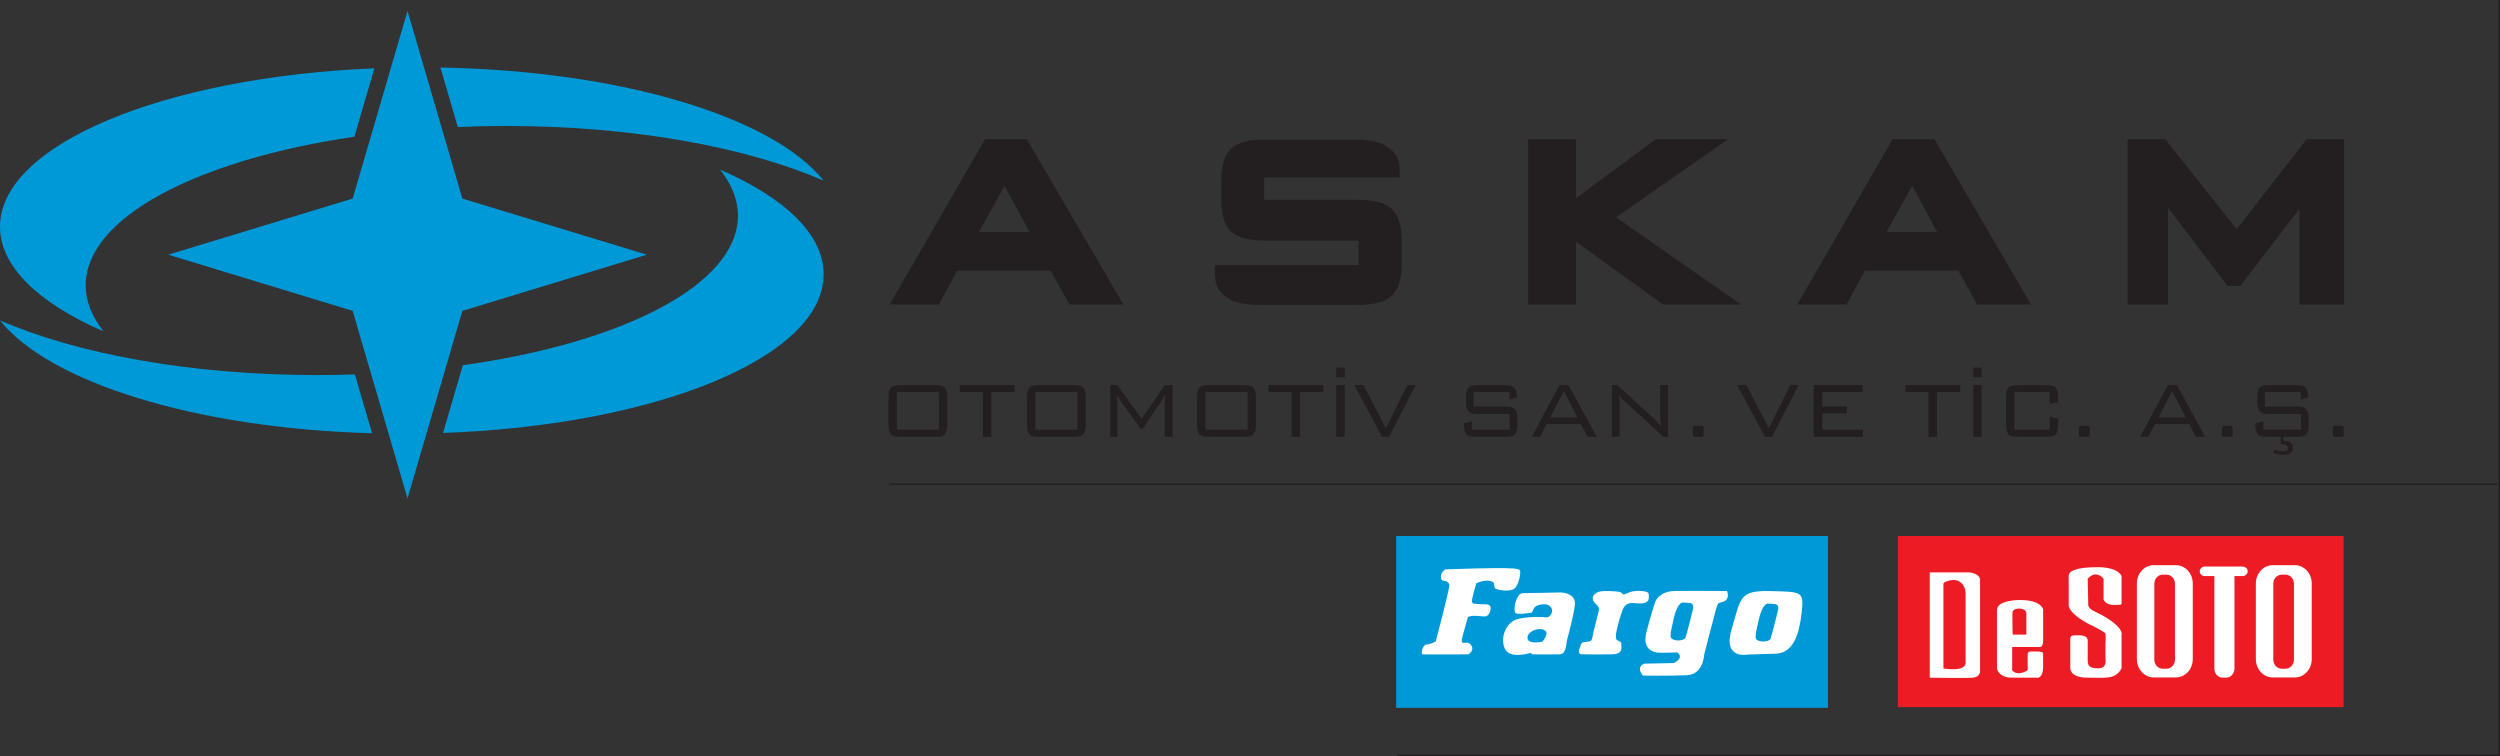
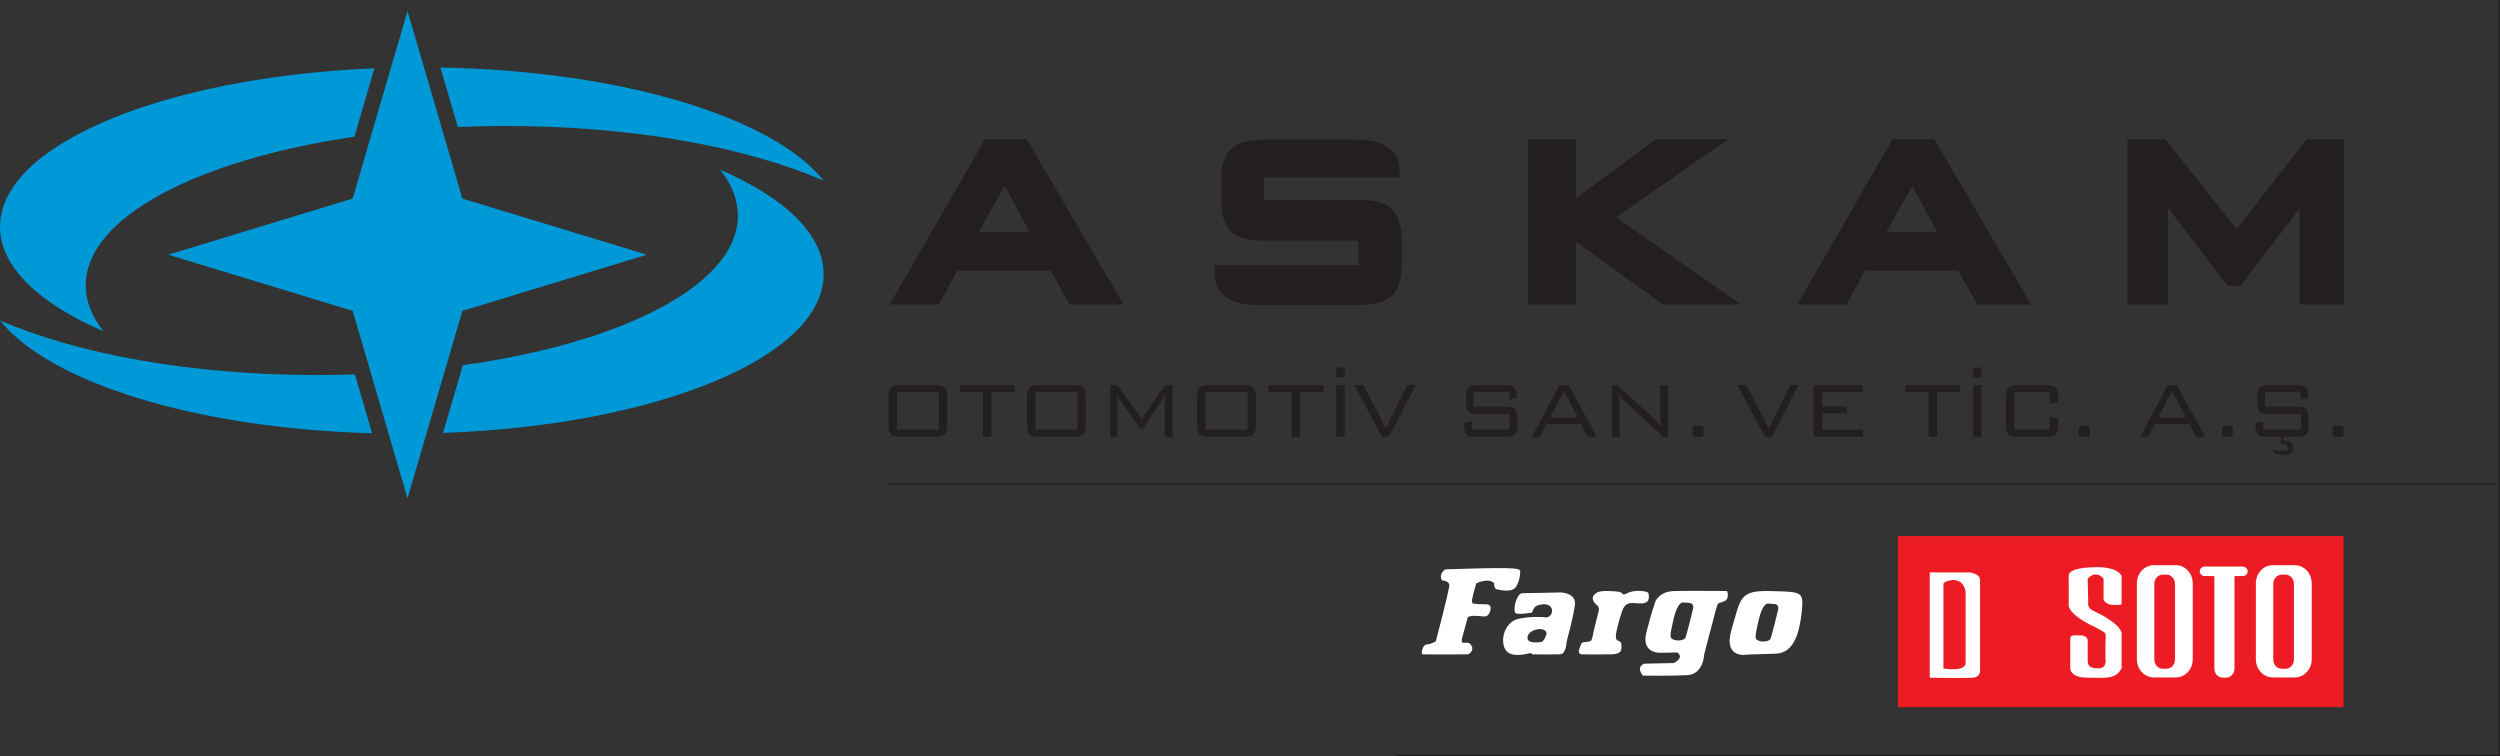
<svg xmlns="http://www.w3.org/2000/svg" width="456.3pt" height="137.99pt" viewBox="0 0 456.3 137.99" version="1.1">
  <rect x="0" y="0" width="456.3" height="137.99" fill="#333333" stroke="none" />
  <defs>
    <clipPath id="clip1">
      <path d="M 254 0 L 456.301 0 L 456.301 137.988 L 254 137.988 Z M 254 0 " />
    </clipPath>
  </defs>
  <g id="surface1">
    <path style=" stroke:none;fill-rule:nonzero;fill:rgb(0%,59.999%,84.698%);fill-opacity:1;" d="M 84.387 56.738 L 118.047 46.488 L 84.387 36.242 L 74.379 2.016 L 64.371 36.242 L 30.715 46.488 L 64.371 56.738 L 74.379 90.965 " />
    <path style=" stroke:none;fill-rule:nonzero;fill:rgb(0%,59.999%,84.698%);fill-opacity:1;" d="M 80.387 12.328 C 113.496 12.906 141.133 21.422 150.328 32.969 C 136.25 26.855 115.531 22.992 92.434 22.992 C 89.434 22.992 86.473 23.059 83.562 23.184 Z M 18.902 60.488 C 7.129 55.375 0 48.695 0 41.379 C 0 26.398 29.902 14.066 68.332 12.469 L 64.684 24.949 C 35.984 29.164 15.641 39.719 15.641 52.078 C 15.641 55 16.781 57.824 18.902 60.488 " />
    <path style=" stroke:none;fill-rule:nonzero;fill:rgb(0%,59.999%,84.698%);fill-opacity:1;" d="M 67.914 79.074 C 35.707 78.191 9.008 69.789 0 58.48 C 14.078 64.594 34.793 68.457 57.895 68.457 C 60.215 68.457 62.508 68.418 64.773 68.34 Z M 131.426 30.961 C 143.199 36.07 150.328 42.758 150.328 50.07 C 150.328 65.195 119.84 77.625 80.863 79.02 L 84.477 66.664 C 113.789 62.57 134.688 51.895 134.688 39.371 C 134.688 36.449 133.547 33.625 131.426 30.961 " />
    <path style=" stroke:none;fill-rule:evenodd;fill:rgb(13.699%,12.199%,12.5%);fill-opacity:1;" d="M 353.555 42.332 L 349.02 33.914 L 344.32 42.332 Z M 345.453 25.391 L 353.059 25.391 L 370.707 55.578 L 360.871 55.578 L 357.422 49.398 L 340.379 49.398 L 337.035 55.578 L 328.039 55.578 " />
    <path style=" stroke:none;fill-rule:evenodd;fill:rgb(13.699%,12.199%,12.5%);fill-opacity:1;" d="M 187.895 42.332 L 183.359 33.914 L 178.66 42.332 Z M 179.793 25.391 L 187.398 25.391 L 205.047 55.578 L 195.215 55.578 L 191.762 49.398 L 174.719 49.398 L 171.379 55.578 L 162.383 55.578 " />
    <path style=" stroke:none;fill-rule:nonzero;fill:rgb(13.699%,12.199%,12.5%);fill-opacity:1;" d="M 230.73 32.387 L 230.73 36.465 L 247.672 36.465 C 250.453 36.465 252.664 36.902 253.961 38.082 C 255.344 39.297 255.852 41.449 255.852 44.125 L 255.852 48.004 C 255.852 50.68 255.344 52.836 253.961 54.047 C 252.664 55.227 250.453 55.664 247.672 55.664 L 229.906 55.664 C 227.121 55.664 224.895 55.211 223.562 54.047 C 222.371 52.965 221.727 52.301 221.727 49.371 L 221.727 48.379 L 247.965 48.379 L 247.965 43.914 L 231.02 43.914 C 225.238 43.914 222.895 42.246 222.895 36.258 L 222.895 33.141 C 222.895 27.152 225.238 25.48 231.02 25.48 L 247.34 25.48 C 250.02 25.48 252.164 25.906 253.488 27.02 C 254.734 28.031 255.465 28.652 255.465 31.391 L 255.465 32.387 L 248.566 32.387 " />
    <path style=" stroke:none;fill-rule:nonzero;fill:rgb(13.699%,12.199%,12.5%);fill-opacity:1;" d="M 278.914 25.391 L 287.641 25.391 L 287.641 36.168 L 302.25 25.391 L 315.434 25.391 L 294.953 39.664 L 317.77 55.578 L 303.539 55.578 L 287.641 44.117 L 287.641 55.578 L 278.914 55.578 " />
    <path style=" stroke:none;fill-rule:nonzero;fill:rgb(13.699%,12.199%,12.5%);fill-opacity:1;" d="M 395.703 37.934 L 395.703 55.574 L 388.312 55.574 L 388.312 25.391 L 395.188 25.391 L 408.238 41.828 L 421.016 25.391 L 427.844 25.391 L 427.844 55.574 L 419.676 55.574 L 419.676 38.133 L 408.902 52.188 L 406.586 52.188 " />
    <path style="fill:none;stroke-width:2.53;stroke-linecap:butt;stroke-linejoin:miter;stroke:rgb(13.699%,12.199%,12.5%);stroke-opacity:1;stroke-miterlimit:3.864;" d="M 1623.633 496.189 L 4557.539 496.189 " transform="matrix(0.1,0,0,-0.1,0,137.99)" />
    <g clip-path="url(#clip1)" clip-rule="nonzero">
      <path style="fill:none;stroke-width:2.53;stroke-linecap:butt;stroke-linejoin:miter;stroke:rgb(13.699%,12.199%,12.5%);stroke-opacity:1;stroke-miterlimit:3.864;" d="M 2550.43 1.267 L 4561.758 1.267 L 4561.758 1379.9 " transform="matrix(0.1,0,0,-0.1,0,137.99)" />
    </g>
    <path style=" stroke:none;fill-rule:evenodd;fill:rgb(92.899%,10.999%,14.099%);fill-opacity:1;" d="M 346.406 129.066 L 427.75 129.066 L 427.75 97.836 L 346.406 97.836 Z M 346.406 129.066 " />
    <path style=" stroke:none;fill-rule:evenodd;fill:rgb(100%,100%,100%);fill-opacity:1;" d="M 354.715 106.492 L 354.715 122.012 C 354.715 122.012 358.762 122.703 358.762 120.988 C 358.762 115.988 358.762 112.773 358.762 108.312 C 358.762 106.645 357.355 105.117 354.969 106.254 Z M 352.219 123.691 L 352.219 104.473 L 359.422 104.473 C 359.422 104.473 361.402 104.641 361.402 105.875 L 361.402 122.406 C 361.402 122.406 361.516 123.57 360.07 123.691 C 358.629 123.809 352.219 123.691 352.219 123.691 " />
-     <path style=" stroke:none;fill-rule:evenodd;fill:rgb(100%,100%,100%);fill-opacity:1;" d="M 367.352 115.828 L 369.848 115.828 C 369.848 115.828 369.883 113.051 369.848 111.914 C 369.812 110.844 367.352 110.766 367.312 111.832 C 367.277 112.934 367.352 115.828 367.352 115.828 M 367.262 118.094 L 367.262 122.367 C 368.375 123.547 370.09 122.328 370.09 122.328 L 370.09 119.324 C 370.223 118.848 370.457 118.902 371.621 118.902 C 373.066 118.902 372.898 119.273 372.914 119.32 C 372.91 119.316 372.883 119.203 372.914 121.469 C 372.953 124.09 371.656 123.691 371.656 123.691 L 367.277 123.691 C 364.746 123.691 364.488 122.051 364.488 122.051 L 364.488 111.25 C 364.633 109.449 368.723 109.516 368.723 109.516 C 372.672 109.516 372.914 111.25 372.914 111.25 L 372.914 116.891 C 372.914 118.309 372.195 118.094 372.195 118.094 " />
    <path style=" stroke:none;fill-rule:evenodd;fill:rgb(100%,100%,100%);fill-opacity:1;" d="M 387.23 115.883 C 387.23 115.883 387.785 114.598 383.719 112.309 C 382.617 111.688 381.215 111.32 381.148 110.418 L 381.047 105.656 C 381.047 105.656 382.332 103.852 383.945 105.621 L 383.945 109.418 C 383.945 109.418 384.25 110.441 385.852 110.418 C 387.453 110.391 387.23 110.453 387.23 109.695 L 387.23 105.145 C 387.23 105.145 386.73 103.523 382.852 103.523 C 378.969 103.523 377.539 104.207 377.574 105.145 C 377.605 106.086 377.574 110.418 377.574 110.418 C 377.574 110.418 377.289 111.809 381.375 113.969 C 381.375 113.969 384.184 115.273 384.285 115.664 C 384.387 116.055 384.285 117.324 384.285 117.508 L 384.285 120.215 C 384.285 120.215 384.691 122.023 382.953 121.988 C 381.215 121.949 381.047 121.449 381.047 120.289 L 381.047 116.863 C 381.047 116.863 381.105 115.957 379.535 115.957 C 378.066 115.957 377.867 115.922 377.867 116.789 L 377.867 121.988 C 377.867 121.988 377.773 123.699 381.047 123.691 C 384.316 123.684 386.066 124.086 387.23 121.988 " />
    <path style=" stroke:none;fill-rule:nonzero;fill:rgb(100%,100%,100%);fill-opacity:1;" d="M 394.746 104.887 C 393.895 104.887 393.207 105.633 393.207 106.555 L 393.207 120.395 C 393.207 121.312 393.895 122.059 394.746 122.059 L 395.438 122.059 C 396.285 122.059 396.977 121.312 396.977 120.395 L 396.977 106.555 C 396.977 105.633 396.285 104.887 395.438 104.887 Z M 393.102 103.156 L 397.145 103.156 C 398.844 103.156 400.223 104.645 400.223 106.488 L 400.223 120.316 C 400.223 122.156 398.844 123.645 397.145 123.645 L 393.102 123.645 C 391.402 123.645 390.023 122.156 390.023 120.316 L 390.023 106.488 C 390.023 104.645 391.402 103.156 393.102 103.156 " />
    <path style=" stroke:none;fill-rule:nonzero;fill:rgb(100%,100%,100%);fill-opacity:1;" d="M 416.461 104.887 C 415.609 104.887 414.922 105.633 414.922 106.555 L 414.922 120.395 C 414.922 121.312 415.609 122.059 416.461 122.059 L 417.152 122.059 C 418.004 122.059 418.691 121.312 418.691 120.395 L 418.691 106.555 C 418.691 105.633 418.004 104.887 417.152 104.887 Z M 414.816 103.156 L 418.859 103.156 C 420.559 103.156 421.938 104.645 421.938 106.488 L 421.938 120.316 C 421.938 122.156 420.559 123.645 418.859 123.645 L 414.816 123.645 C 413.117 123.645 411.738 122.156 411.738 120.316 L 411.738 106.488 C 411.738 104.645 413.117 103.156 414.816 103.156 " />
    <path style=" stroke:none;fill-rule:nonzero;fill:rgb(100%,100%,100%);fill-opacity:1;" d="M 402.422 103.41 L 409.324 103.41 C 409.832 103.41 410.246 103.801 410.246 104.277 C 410.246 104.758 409.832 105.145 409.324 105.145 L 407.836 105.145 L 407.836 122.027 C 407.836 122.945 407.148 123.691 406.297 123.691 L 405.707 123.691 C 404.855 123.691 404.168 122.945 404.168 122.027 L 404.168 105.145 L 402.422 105.145 C 401.91 105.145 401.496 104.758 401.496 104.277 C 401.496 103.801 401.91 103.41 402.422 103.41 " />
-     <path style=" stroke:none;fill-rule:evenodd;fill:rgb(0%,59.999%,84.698%);fill-opacity:1;" d="M 254.828 129.188 L 333.637 129.188 L 333.637 97.836 L 254.828 97.836 Z M 254.828 129.188 " />
    <path style=" stroke:none;fill-rule:evenodd;fill:rgb(100%,100%,100%);fill-opacity:1;" d="M 269.094 110.18 C 269.094 110.18 268.473 110.352 268.723 109.199 C 268.973 108.043 269.457 106.457 269.457 106.457 C 269.457 106.457 271.68 105.406 272.684 106.426 C 272.684 106.426 272.676 107.348 273.078 107.512 C 273.477 107.676 275.449 108.07 276.336 107.48 C 277.219 106.891 277.613 104.48 277.43 104.121 C 277.25 103.758 275.941 103.66 272.562 103.695 C 269.184 103.727 263.797 103.922 263.797 103.922 C 263.797 103.922 262.449 104.781 263.215 105.934 C 263.215 105.934 264.469 106.008 264.527 106.762 C 264.59 107.512 262.059 117.062 262.059 117.062 C 262.059 117.062 261.09 117.629 260.387 117.629 C 259.684 117.629 259.246 119.395 259.664 119.43 C 260.082 119.469 267.996 119.43 267.996 119.43 C 267.996 119.43 269.055 118.848 268.633 117.957 C 268.211 117.062 267.516 117.367 267.055 117.332 C 267.055 117.332 266.629 117.332 266.871 116.41 C 267.113 115.488 267.906 112.656 267.906 112.656 C 267.906 112.656 268.27 112.32 269.609 112.418 C 270.945 112.516 271.164 112.617 271.559 112.289 C 271.949 111.961 272.223 110.973 271.98 110.613 C 271.738 110.254 271.254 110.285 270.555 110.285 C 269.852 110.285 269.094 110.18 269.094 110.18 " />
    <path style=" stroke:none;fill-rule:evenodd;fill:rgb(100%,100%,100%);fill-opacity:1;" d="M 290.816 115.441 L 291.828 111.379 C 291.828 111.379 291.898 110.754 291.504 110.465 C 291.105 110.176 289.969 109.113 291.43 108.172 C 292.238 107.648 294.984 107.938 295.523 108.016 C 296.066 108.094 296.008 108.402 296.297 108.48 C 296.586 108.559 297.105 108.172 297.539 108.055 C 297.969 107.938 298.684 107.77 299.621 107.871 C 300.559 107.977 300.898 108.039 300.934 108.559 C 300.969 109.082 301.09 110.043 299.691 110.137 C 298.297 110.23 296.824 109.449 296.102 111.457 C 295.379 113.461 294.934 115.621 294.934 115.871 C 294.934 116.117 294.879 116.629 295.129 116.82 C 295.379 117.016 295.961 117.07 295.922 117.578 C 295.887 118.086 296.406 119.395 294.141 119.43 C 291.879 119.465 288.949 119.43 288.949 119.43 C 288.949 119.43 287.801 119.582 288.285 118.359 C 288.77 117.133 288.523 117.289 289.758 117.133 C 290.695 117.016 290.512 116.586 290.621 116.352 C 290.73 116.117 290.816 115.441 290.816 115.441 " />
    <path style=" stroke:none;fill-rule:evenodd;fill:rgb(100%,100%,100%);fill-opacity:1;" d="M 281.492 117.133 C 281.492 117.133 278.797 117.695 278.797 116.43 C 278.797 115.168 280.793 114.551 281.676 114.918 C 282.555 115.285 282.242 115.809 282.086 116.238 C 281.926 116.664 281.492 117.133 281.492 117.133 M 279.625 111.805 C 279.625 111.805 276.836 112.312 276.566 111.844 C 276.301 111.375 276.461 110.074 276.895 109.199 C 277.324 108.328 277.543 108.25 278.457 108.25 C 279.375 108.25 283.648 108.172 284.566 108.133 C 285.48 108.094 287.652 108.457 287.457 110.348 C 287.262 112.234 286.02 116.805 285.949 117.094 C 285.879 117.383 285.879 119.398 284.676 119.43 C 283.469 119.465 279.625 119.43 279.625 119.43 C 279.625 119.43 279.59 119.195 279.34 119.195 C 279.086 119.195 275.508 120.402 274.629 118.32 C 273.75 116.238 274.988 113.438 277.109 112.953 C 279.23 112.469 281.543 112.602 282.191 112.68 C 282.844 112.758 283.629 111.766 283.145 110.93 C 282.66 110.098 281.48 110.23 280.723 110.465 C 279.965 110.699 279.844 111.336 279.734 111.531 C 279.625 111.727 279.625 111.805 279.625 111.805 " />
    <path style=" stroke:none;fill-rule:evenodd;fill:rgb(100%,100%,100%);fill-opacity:1;" d="M 307.293 109.98 C 307.293 109.98 306.27 109.512 305.461 112.992 C 304.652 116.469 304.801 116.43 305.461 116.746 C 306.125 117.055 307.473 116.875 307.652 116.352 C 307.836 115.832 309.004 111.285 309.039 111.008 C 309.074 110.738 309.09 110.137 308.426 110.059 C 307.762 109.98 307.293 109.98 307.293 109.98 M 299.871 123.312 C 299.871 123.312 298.477 121.812 300.125 121.133 L 305.496 121.02 C 305.496 121.02 307.523 120.105 306.125 119.078 C 306.125 119.078 302.969 119.191 302.535 119.117 C 302.102 119.039 299.68 118.762 300.484 115.48 C 301.293 112.195 302.137 109.785 302.137 109.785 C 302.137 109.785 302.82 107.926 305.641 107.871 C 308.461 107.82 315.219 107.871 315.219 107.871 C 315.219 107.871 315.797 109.262 314.699 109.746 C 313.602 110.23 313.641 109.652 313.207 111.207 C 312.773 112.758 311.051 119.43 311.051 119.43 C 311.051 119.43 310.941 123.078 307.941 123.234 C 304.941 123.391 299.871 123.312 299.871 123.312 " />
    <path style=" stroke:none;fill-rule:evenodd;fill:rgb(100%,100%,100%);fill-opacity:1;" d="M 322.816 110.176 C 322.816 110.176 321.797 109.707 320.984 113.188 C 320.18 116.668 320.32 116.629 320.984 116.941 C 321.648 117.25 322.996 117.07 323.176 116.551 C 323.359 116.027 324.527 111.48 324.562 111.207 C 324.598 110.934 324.613 110.332 323.949 110.254 C 323.285 110.176 322.816 110.176 322.816 110.176 M 319.008 119.465 C 319.008 119.465 314.387 120.457 316.062 114.84 C 317.734 109.223 317.371 107.727 323.145 107.883 C 328.91 108.039 329.27 107.867 328.84 111.789 C 328.406 115.715 327.344 119.195 324.129 119.309 C 320.879 119.426 319.008 119.465 319.008 119.465 " />
    <path style=" stroke:none;fill-rule:evenodd;fill:rgb(13.699%,12.199%,12.5%);fill-opacity:1;" d="M 164.336 70.277 L 170.746 70.277 C 171.586 70.277 172.152 70.43 172.449 70.738 C 172.75 71.043 172.898 71.637 172.898 72.516 L 172.898 77.5 C 172.898 78.367 172.746 78.961 172.434 79.277 C 172.133 79.582 171.57 79.734 170.746 79.734 L 164.336 79.734 C 163.496 79.734 162.922 79.582 162.609 79.277 C 162.312 78.961 162.16 78.367 162.16 77.5 L 162.16 72.516 C 162.16 71.648 162.312 71.059 162.609 70.758 C 162.922 70.438 163.496 70.277 164.336 70.277 M 171.371 71.562 L 163.703 71.562 L 163.703 78.418 L 171.371 78.418 Z M 171.371 71.562 " />
    <path style=" stroke:none;fill-rule:evenodd;fill:rgb(13.699%,12.199%,12.5%);fill-opacity:1;" d="M 180.953 79.734 L 179.406 79.734 L 179.406 71.562 L 175.168 71.562 L 175.168 70.277 L 185.207 70.277 L 185.207 71.562 L 180.953 71.562 " />
    <path style=" stroke:none;fill-rule:evenodd;fill:rgb(13.699%,12.199%,12.5%);fill-opacity:1;" d="M 189.613 70.277 L 196.023 70.277 C 196.863 70.277 197.43 70.43 197.73 70.738 C 198.031 71.043 198.18 71.637 198.18 72.516 L 198.18 77.5 C 198.18 78.367 198.023 78.961 197.715 79.277 C 197.414 79.582 196.852 79.734 196.023 79.734 L 189.613 79.734 C 188.773 79.734 188.199 79.582 187.891 79.277 C 187.59 78.961 187.441 78.367 187.441 77.5 L 187.441 72.516 C 187.441 71.648 187.59 71.059 187.891 70.758 C 188.199 70.438 188.773 70.277 189.613 70.277 M 196.652 71.562 L 188.984 71.562 L 188.984 78.418 L 196.652 78.418 Z M 196.652 71.562 " />
    <path style=" stroke:none;fill-rule:evenodd;fill:rgb(13.699%,12.199%,12.5%);fill-opacity:1;" d="M 203.949 73.359 L 203.949 79.734 L 202.641 79.734 L 202.641 70.277 L 203.895 70.277 L 208.402 76.438 L 212.605 70.277 L 214.023 70.277 L 214.023 79.734 L 212.605 79.734 L 212.605 73.359 L 212.68 71.965 C 212.449 72.453 212.266 72.797 212.121 72.992 L 208.586 78.25 L 208.188 78.25 L 204.508 73.137 C 204.363 72.93 204.242 72.754 204.148 72.605 C 204.051 72.445 203.961 72.234 203.879 71.965 C 203.902 72.148 203.914 72.391 203.914 72.699 C 203.926 72.992 203.938 73.211 203.949 73.359 " />
    <path style=" stroke:none;fill-rule:evenodd;fill:rgb(13.699%,12.199%,12.5%);fill-opacity:1;" d="M 220.656 70.277 L 227.07 70.277 C 227.906 70.277 228.477 70.43 228.773 70.738 C 229.074 71.043 229.223 71.637 229.223 72.516 L 229.223 77.5 C 229.223 78.367 229.066 78.961 228.758 79.277 C 228.457 79.582 227.895 79.734 227.07 79.734 L 220.656 79.734 C 219.82 79.734 219.246 79.582 218.934 79.277 C 218.637 78.961 218.484 78.367 218.484 77.5 L 218.484 72.516 C 218.484 71.648 218.637 71.059 218.934 70.758 C 219.246 70.438 219.82 70.277 220.656 70.277 M 227.699 71.562 L 220.031 71.562 L 220.031 78.418 L 227.699 78.418 Z M 227.699 71.562 " />
    <path style=" stroke:none;fill-rule:evenodd;fill:rgb(13.699%,12.199%,12.5%);fill-opacity:1;" d="M 237.277 79.734 L 235.73 79.734 L 235.73 71.562 L 231.492 71.562 L 231.492 70.277 L 241.531 70.277 L 241.531 71.562 L 237.277 71.562 " />
    <path style=" stroke:none;fill-rule:evenodd;fill:rgb(13.699%,12.199%,12.5%);fill-opacity:1;" d="M 243.891 70.277 L 245.438 70.277 L 245.438 79.734 L 243.891 79.734 Z M 243.891 67.09 L 245.438 67.09 L 245.438 68.867 L 243.891 68.867 Z M 243.891 67.09 " />
    <path style=" stroke:none;fill-rule:evenodd;fill:rgb(13.699%,12.199%,12.5%);fill-opacity:1;" d="M 247.184 70.277 L 248.855 70.277 L 252.949 78.16 L 256.863 70.277 L 258.391 70.277 L 253.539 79.734 L 252.246 79.734 " />
    <path style=" stroke:none;fill-rule:evenodd;fill:rgb(13.699%,12.199%,12.5%);fill-opacity:1;" d="M 268.961 71.562 L 268.961 74.203 L 274.797 74.203 C 275.633 74.203 276.203 74.359 276.504 74.676 C 276.801 74.996 276.949 75.582 276.949 76.438 L 276.949 77.5 C 276.949 78.367 276.797 78.957 276.484 79.277 C 276.184 79.582 275.621 79.734 274.797 79.734 L 269.391 79.734 C 268.551 79.734 267.977 79.582 267.664 79.277 C 267.367 78.957 267.219 78.367 267.219 77.5 L 267.219 77.242 L 268.652 76.895 L 268.652 78.418 L 275.551 78.418 L 275.551 75.574 L 269.73 75.574 C 268.906 75.574 268.336 75.422 268.023 75.117 C 267.727 74.801 267.574 74.207 267.574 73.34 L 267.574 72.516 C 267.574 71.637 267.727 71.043 268.023 70.738 C 268.324 70.43 268.895 70.277 269.73 70.277 L 274.672 70.277 C 275.473 70.277 276.035 70.426 276.355 70.719 C 276.68 71 276.844 71.543 276.844 72.348 L 276.844 72.551 L 275.516 72.938 L 275.516 71.562 " />
    <path style=" stroke:none;fill-rule:evenodd;fill:rgb(13.699%,12.199%,12.5%);fill-opacity:1;" d="M 284.645 70.277 L 286.297 70.277 L 291.449 79.734 L 289.742 79.734 L 288.559 77.406 L 282.289 77.406 L 281.105 79.734 L 279.578 79.734 Z M 287.93 76.199 L 285.434 71.359 L 282.938 76.199 " />
    <path style=" stroke:none;fill-rule:evenodd;fill:rgb(13.699%,12.199%,12.5%);fill-opacity:1;" d="M 294.203 70.277 L 295.172 70.277 L 302.105 76.602 C 302.43 76.895 302.781 77.293 303.164 77.793 C 303.105 77.402 303.062 77.035 303.039 76.691 C 303.027 76.352 303.02 75.941 303.02 75.465 L 303.02 70.277 L 304.438 70.277 L 304.438 79.734 L 303.578 79.734 L 296.445 73.156 C 296.293 73.02 296.133 72.867 295.965 72.699 C 295.797 72.527 295.645 72.324 295.516 72.094 C 295.562 72.445 295.594 72.777 295.602 73.082 C 295.613 73.387 295.621 73.75 295.621 74.164 L 295.621 79.734 L 294.203 79.734 " />
    <path style=" stroke:none;fill-rule:evenodd;fill:rgb(13.699%,12.199%,12.5%);fill-opacity:1;" d="M 310.945 78.215 L 310.945 79.258 C 310.945 79.492 310.914 79.629 310.855 79.68 C 310.809 79.715 310.66 79.734 310.406 79.734 L 309.328 79.734 C 309.176 79.734 309.074 79.711 309.023 79.66 C 308.988 79.602 308.969 79.465 308.969 79.258 L 308.969 78.215 C 308.969 77.992 309 77.859 309.059 77.812 C 309.133 77.75 309.281 77.719 309.508 77.719 L 310.406 77.719 C 310.645 77.719 310.797 77.742 310.855 77.793 C 310.914 77.84 310.945 77.984 310.945 78.215 " />
    <path style=" stroke:none;fill-rule:evenodd;fill:rgb(13.699%,12.199%,12.5%);fill-opacity:1;" d="M 317.078 70.277 L 318.75 70.277 L 322.844 78.16 L 326.762 70.277 L 328.285 70.277 L 323.438 79.734 L 322.145 79.734 " />
    <path style=" stroke:none;fill-rule:evenodd;fill:rgb(13.699%,12.199%,12.5%);fill-opacity:1;" d="M 331.039 70.277 L 339.965 70.277 L 339.965 71.543 L 332.586 71.543 L 332.586 74.184 L 337.094 74.184 L 337.094 75.43 L 332.586 75.43 L 332.586 78.434 L 340.035 78.434 L 340.035 79.734 L 331.039 79.734 " />
    <path style=" stroke:none;fill-rule:evenodd;fill:rgb(13.699%,12.199%,12.5%);fill-opacity:1;" d="M 353.531 79.734 L 351.988 79.734 L 351.988 71.562 L 347.75 71.562 L 347.75 70.277 L 357.789 70.277 L 357.789 71.562 L 353.531 71.562 " />
    <path style=" stroke:none;fill-rule:evenodd;fill:rgb(13.699%,12.199%,12.5%);fill-opacity:1;" d="M 360.148 70.277 L 361.691 70.277 L 361.691 79.734 L 360.148 79.734 Z M 360.148 67.09 L 361.691 67.09 L 361.691 68.867 L 360.148 68.867 Z M 360.148 67.09 " />
    <path style=" stroke:none;fill-rule:evenodd;fill:rgb(13.699%,12.199%,12.5%);fill-opacity:1;" d="M 367.68 71.562 L 367.68 78.418 L 374.109 78.418 L 374.109 76.051 L 375.652 76.383 L 375.652 77.5 C 375.652 78.379 375.504 78.973 375.203 79.277 C 374.906 79.582 374.336 79.734 373.496 79.734 L 368.309 79.734 C 367.469 79.734 366.895 79.582 366.586 79.277 C 366.285 78.957 366.137 78.367 366.137 77.5 L 366.137 72.516 C 366.137 71.648 366.285 71.059 366.586 70.754 C 366.895 70.438 367.469 70.277 368.309 70.277 L 373.496 70.277 C 374.336 70.277 374.906 70.43 375.203 70.738 C 375.504 71.043 375.652 71.637 375.652 72.516 L 375.652 73.414 L 374.109 73.707 L 374.109 71.562 " />
    <path style=" stroke:none;fill-rule:evenodd;fill:rgb(13.699%,12.199%,12.5%);fill-opacity:1;" d="M 381.426 78.215 L 381.426 79.258 C 381.426 79.492 381.395 79.629 381.336 79.68 C 381.285 79.715 381.137 79.734 380.887 79.734 L 379.809 79.734 C 379.652 79.734 379.551 79.711 379.504 79.66 C 379.469 79.602 379.449 79.465 379.449 79.258 L 379.449 78.215 C 379.449 77.992 379.48 77.859 379.539 77.812 C 379.609 77.75 379.762 77.719 379.988 77.719 L 380.887 77.719 C 381.125 77.719 381.273 77.742 381.336 77.793 C 381.395 77.84 381.426 77.984 381.426 78.215 " />
    <path style=" stroke:none;fill-rule:evenodd;fill:rgb(13.699%,12.199%,12.5%);fill-opacity:1;" d="M 395.676 70.277 L 397.328 70.277 L 402.48 79.734 L 400.777 79.734 L 399.59 77.406 L 393.32 77.406 L 392.137 79.734 L 390.609 79.734 Z M 398.961 76.199 L 396.465 71.359 L 393.969 76.199 " />
    <path style=" stroke:none;fill-rule:evenodd;fill:rgb(13.699%,12.199%,12.5%);fill-opacity:1;" d="M 407.516 78.215 L 407.516 79.258 C 407.516 79.492 407.484 79.629 407.426 79.68 C 407.379 79.715 407.23 79.734 406.977 79.734 L 405.898 79.734 C 405.742 79.734 405.641 79.711 405.594 79.66 C 405.559 79.602 405.539 79.465 405.539 79.258 L 405.539 78.215 C 405.539 77.992 405.57 77.859 405.629 77.812 C 405.703 77.75 405.852 77.719 406.078 77.719 L 406.977 77.719 C 407.215 77.719 407.367 77.742 407.426 77.793 C 407.484 77.84 407.516 77.984 407.516 78.215 " />
    <path style=" stroke:none;fill-rule:evenodd;fill:rgb(13.699%,12.199%,12.5%);fill-opacity:1;" d="M 427.77 78.215 L 427.77 79.258 C 427.77 79.492 427.738 79.629 427.68 79.68 C 427.629 79.715 427.48 79.734 427.23 79.734 L 426.152 79.734 C 425.996 79.734 425.895 79.711 425.848 79.66 C 425.809 79.602 425.789 79.465 425.789 79.258 L 425.789 78.215 C 425.789 77.992 425.82 77.859 425.879 77.812 C 425.953 77.75 426.102 77.719 426.328 77.719 L 427.23 77.719 C 427.469 77.719 427.617 77.742 427.68 77.793 C 427.738 77.84 427.77 77.984 427.77 78.215 " />
    <path style=" stroke:none;fill-rule:nonzero;fill:rgb(13.699%,12.199%,12.5%);fill-opacity:1;" d="M 415.027 82.117 C 415.758 82.273 416.336 82.355 416.754 82.355 C 417.312 82.355 417.598 82.16 417.598 81.77 C 417.598 81.305 417.285 81.07 416.66 81.07 L 416.266 81.09 L 416.266 79.734 L 413.824 79.734 C 412.988 79.734 412.41 79.582 412.102 79.277 C 411.801 78.957 411.652 78.367 411.652 77.5 L 411.652 77.242 L 413.09 76.895 L 413.09 78.414 L 419.984 78.414 L 419.984 75.574 L 414.164 75.574 C 413.34 75.574 412.77 75.422 412.461 75.117 C 412.16 74.801 412.012 74.207 412.012 73.34 L 412.012 72.516 C 412.012 71.637 412.16 71.043 412.461 70.738 C 412.758 70.43 413.328 70.277 414.164 70.277 L 419.105 70.277 C 419.906 70.277 420.469 70.426 420.793 70.719 C 421.117 71 421.277 71.543 421.277 72.348 L 421.277 72.551 L 419.949 72.938 L 419.949 71.562 L 413.395 71.562 L 413.395 74.199 L 419.23 74.199 C 420.066 74.199 420.637 74.359 420.938 74.68 C 421.234 74.996 421.387 75.582 421.387 76.438 L 421.387 77.5 C 421.387 78.367 421.23 78.957 420.918 79.277 C 420.617 79.582 420.055 79.734 419.23 79.734 L 416.789 79.734 L 416.789 80.469 L 416.93 80.469 C 417.984 80.469 418.512 80.887 418.512 81.73 C 418.512 82.598 417.938 83.031 416.789 83.031 C 416.355 83.031 415.77 82.93 415.027 82.723 " />
  </g>
</svg>